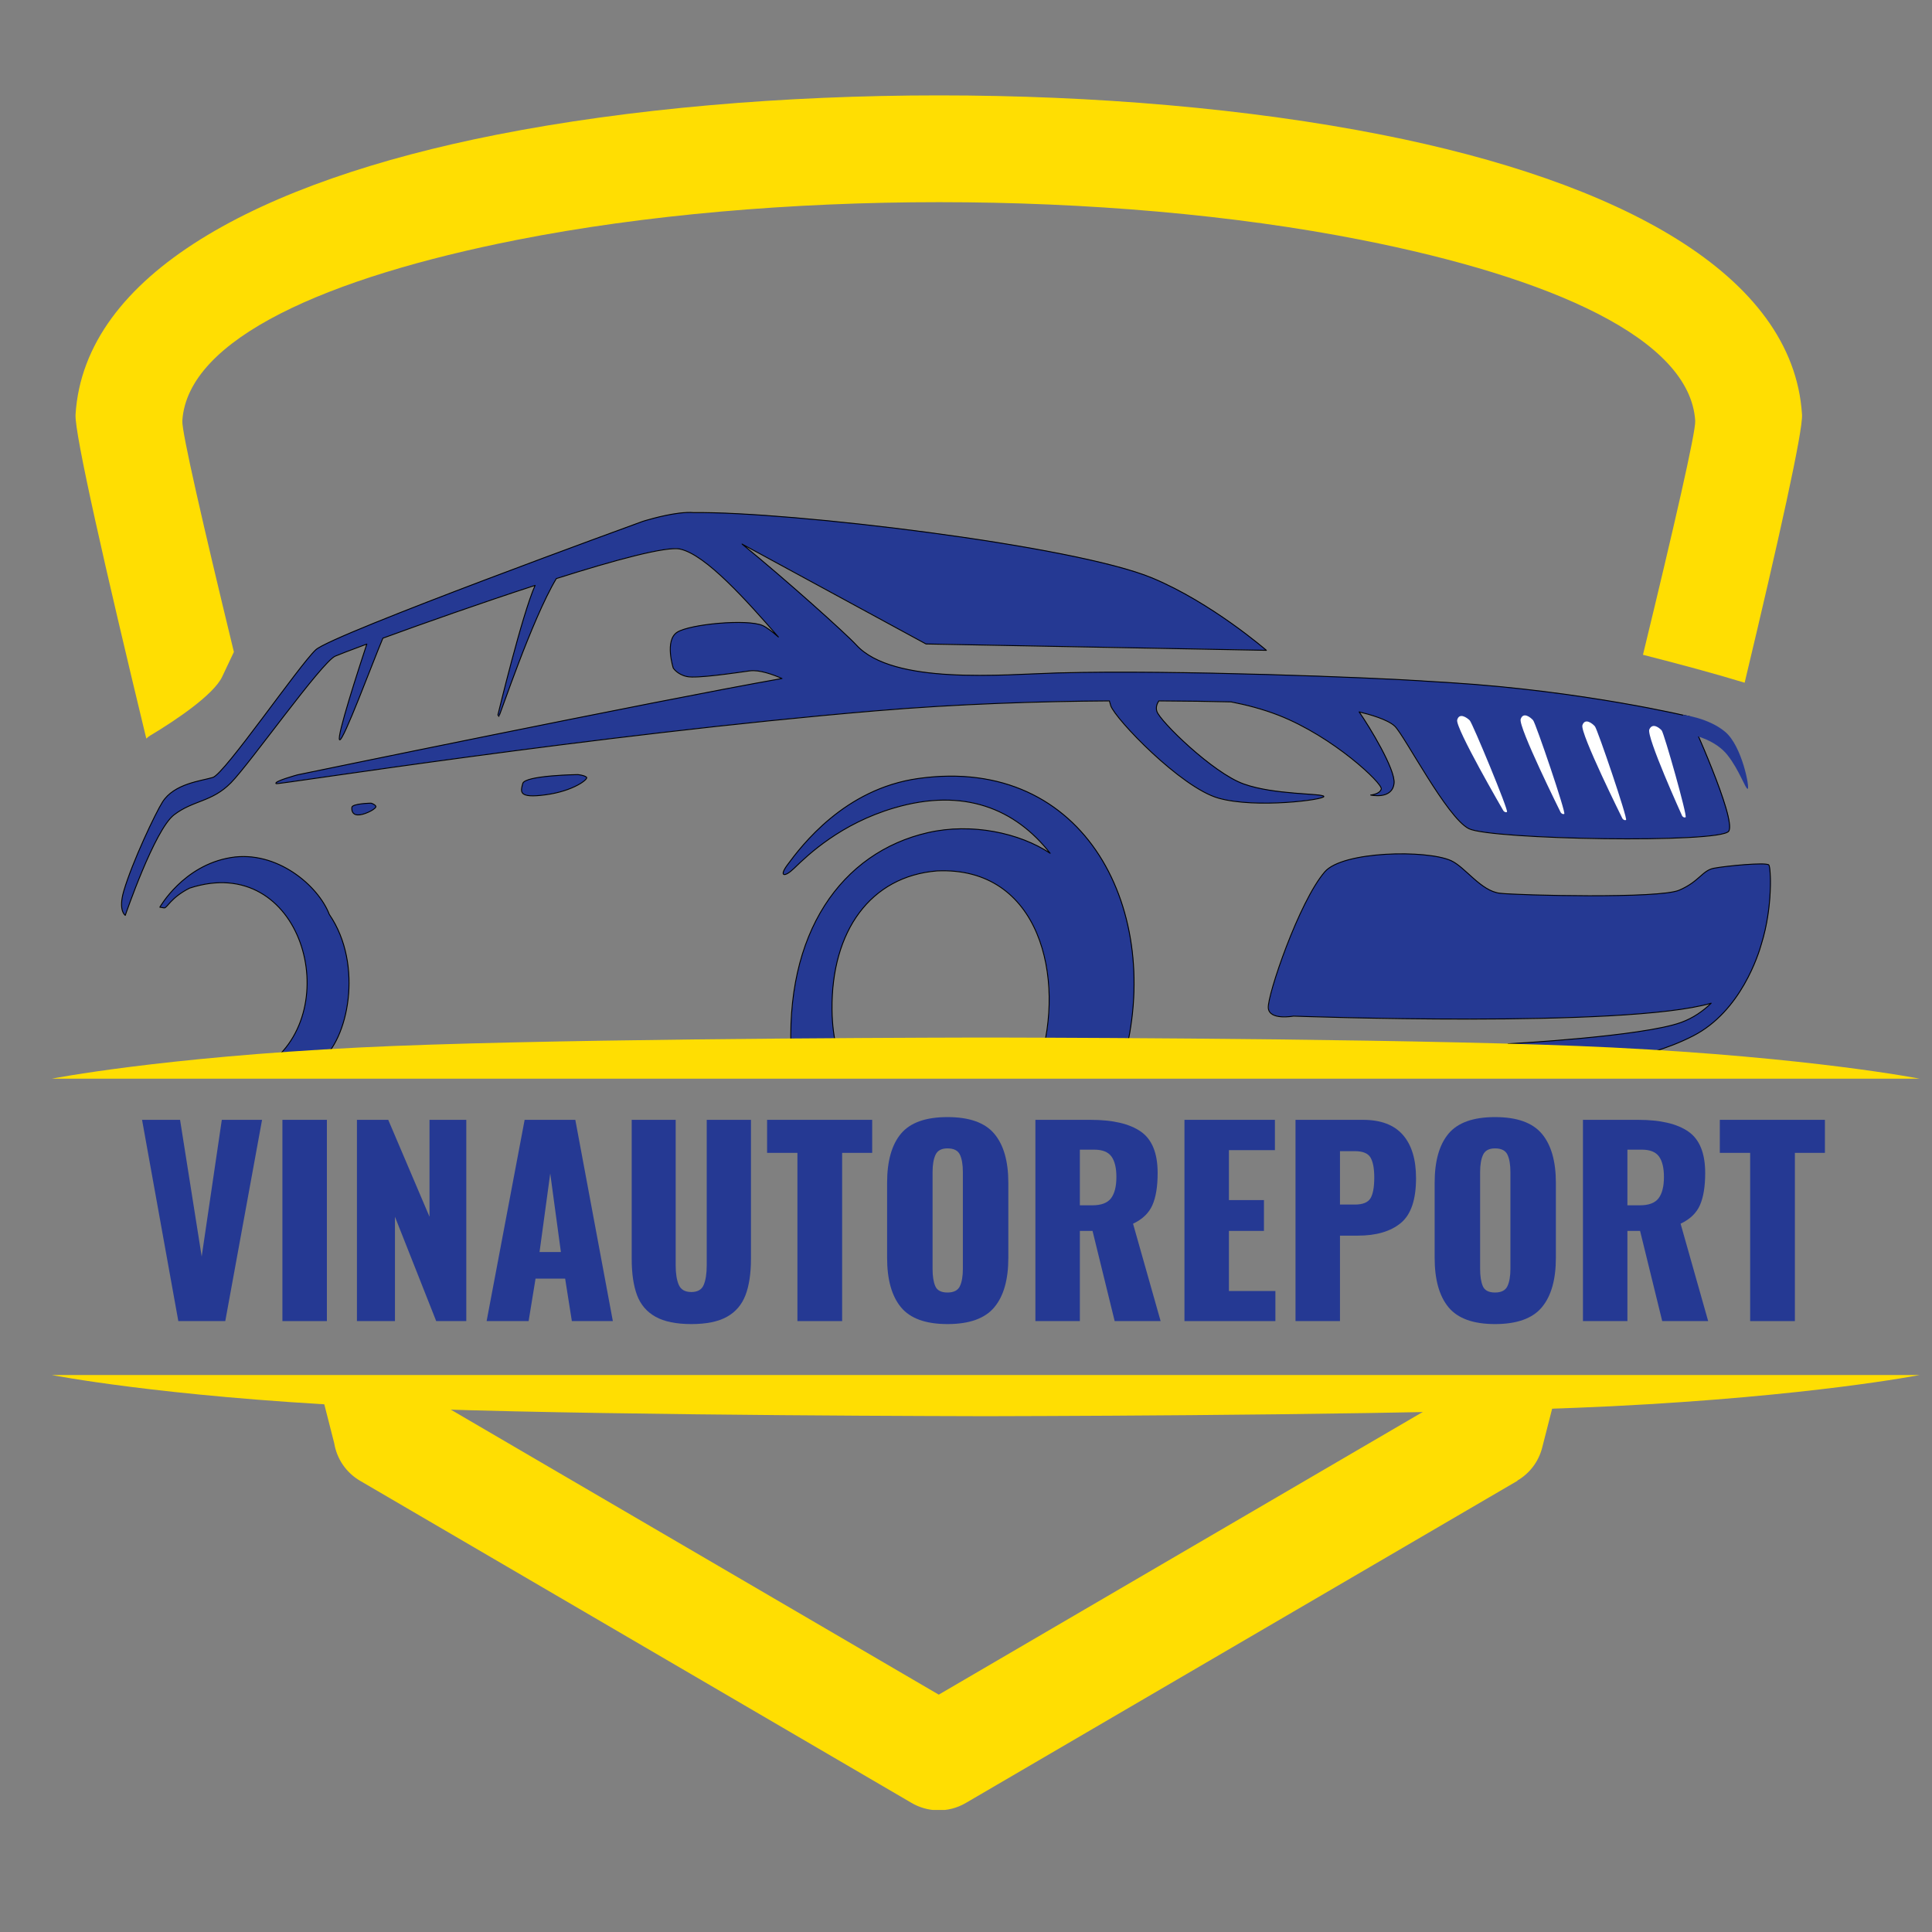
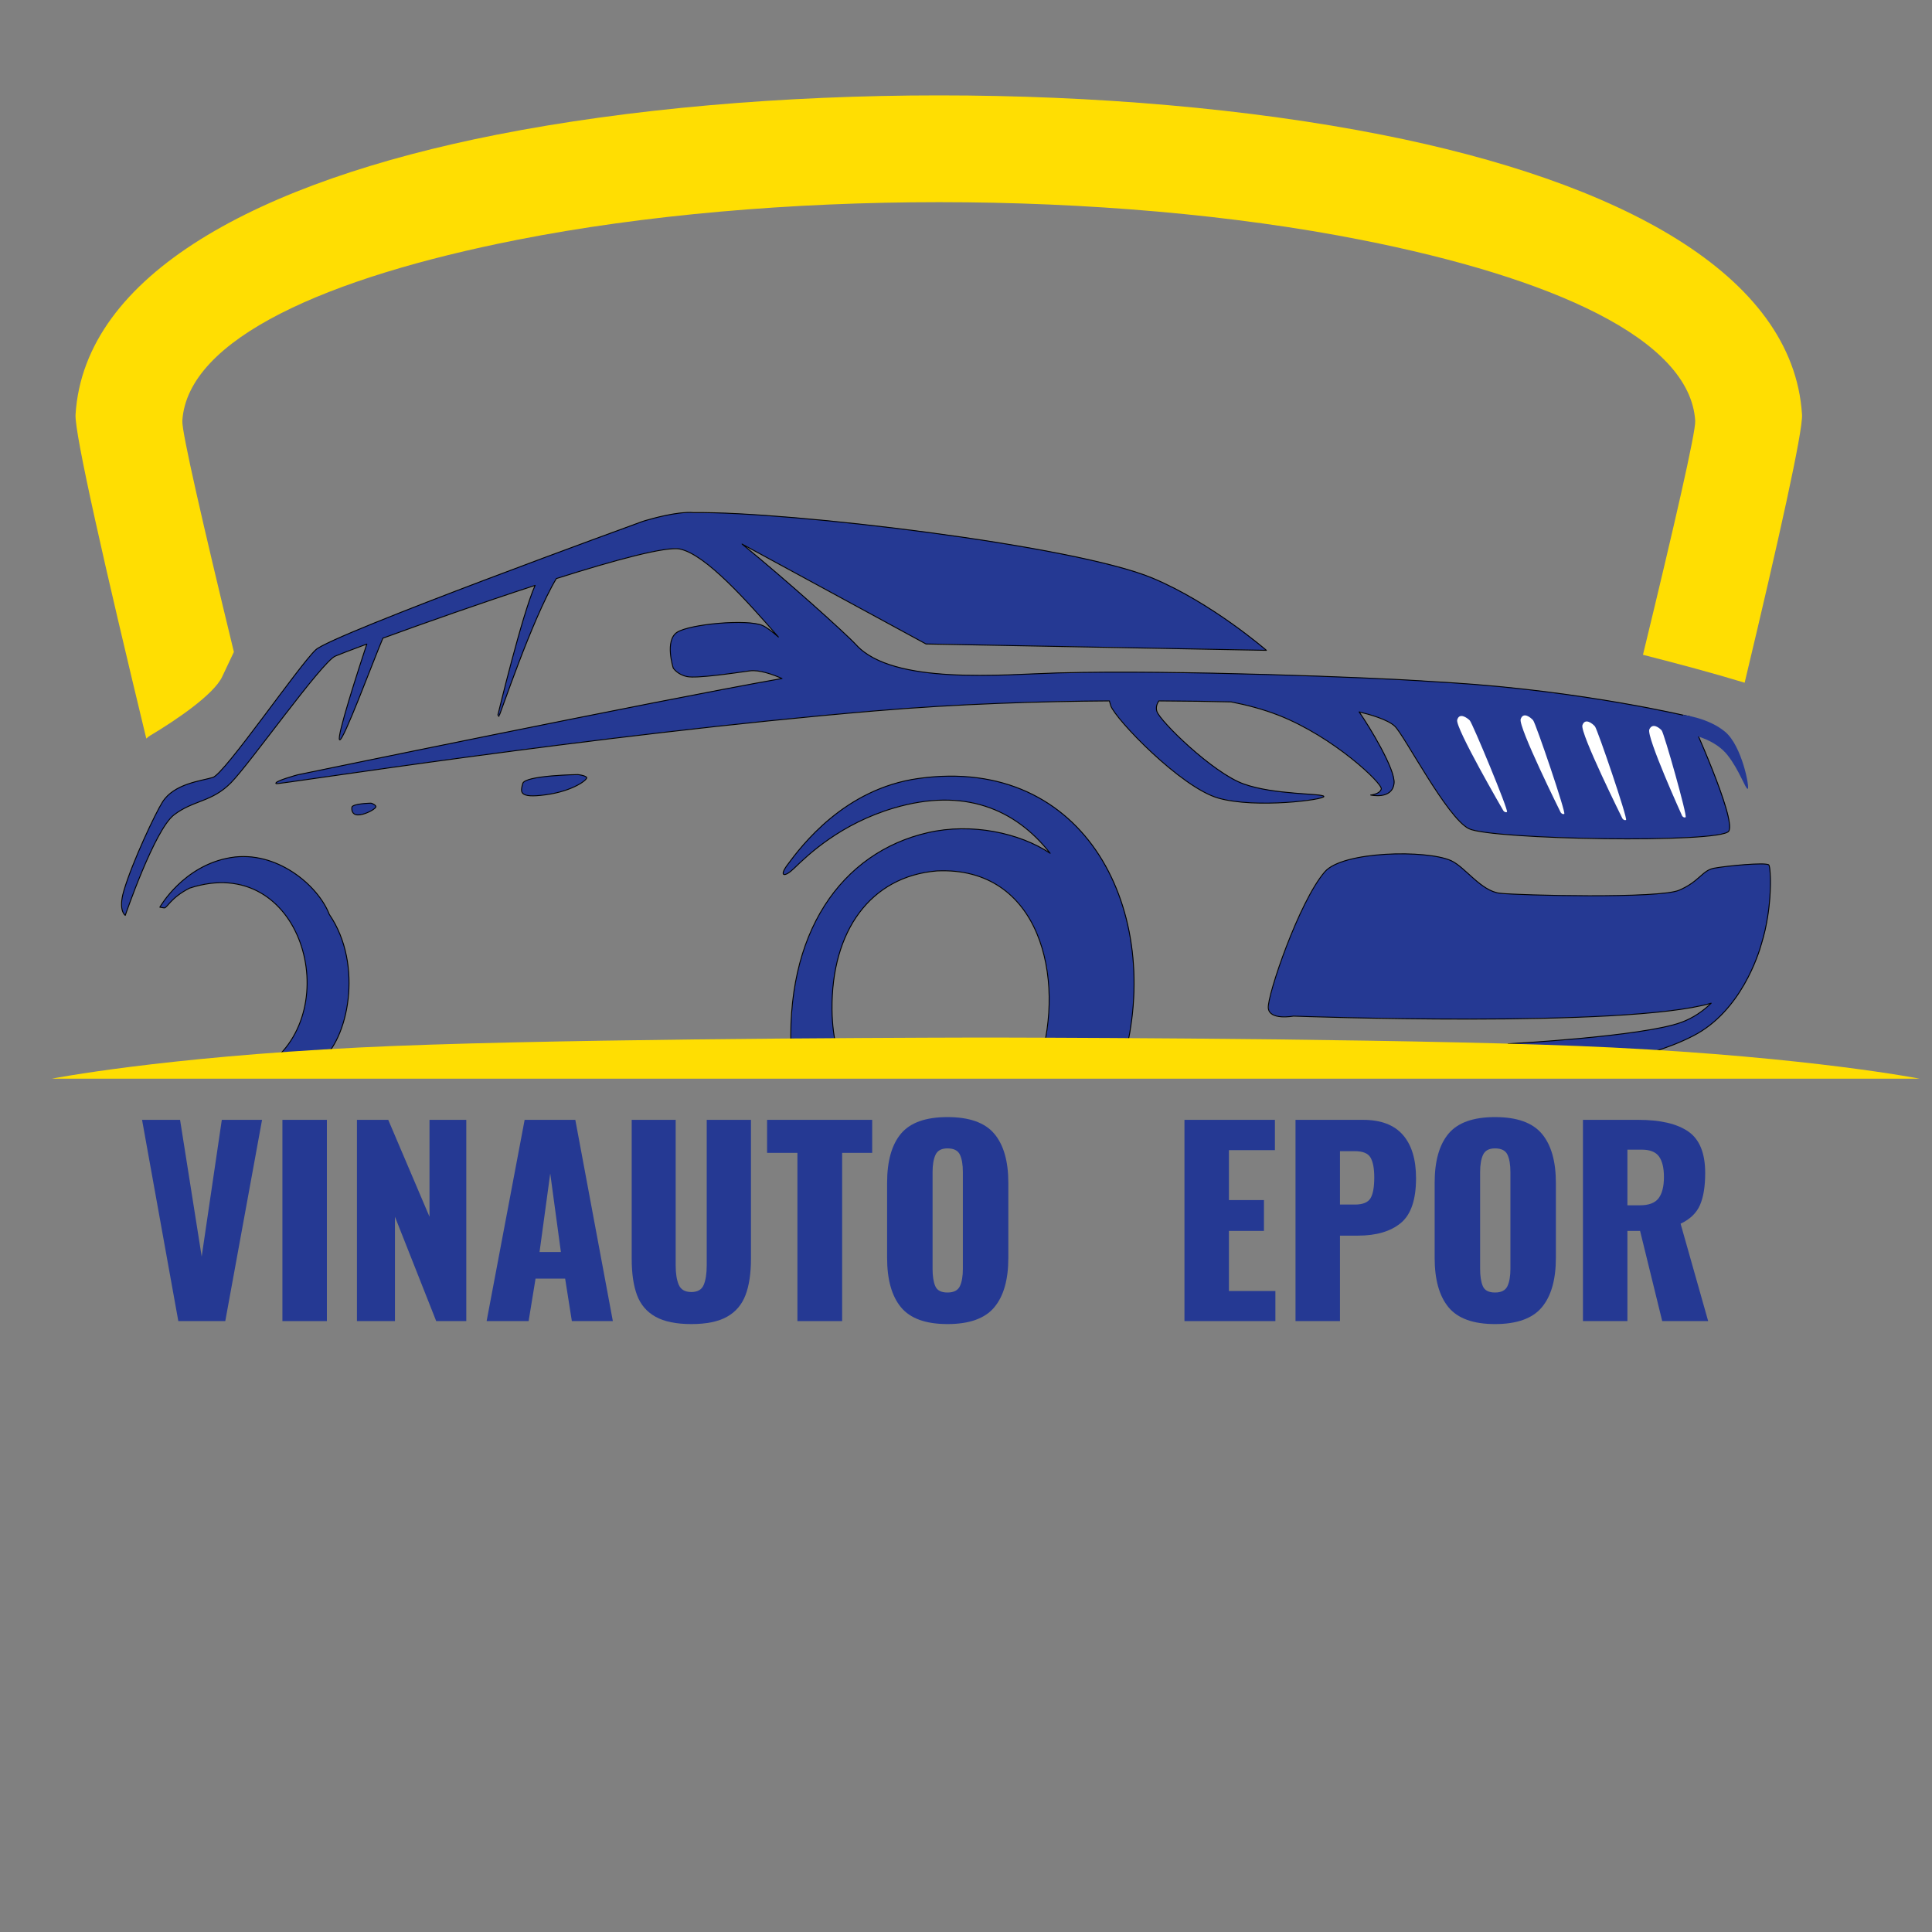
<svg xmlns="http://www.w3.org/2000/svg" width="1080" viewBox="0 0 810 810" height="1080" preserveAspectRatio="xMidYMid meet">
  <rect x="0" y="0" width="810" height="810" fill="#808080" stroke="none" />
  <defs>
    <g />
    <clipPath id="2dd6e403b6">
-       <path d="M 31 566.5 L 756 566.5 L 756 758.836 L 31 758.836 Z M 31 566.5 " clip-rule="nonzero" />
-     </clipPath>
+       </clipPath>
    <clipPath id="a24368946a">
      <path d="M 21.734 576.371 L 804.734 576.371 L 804.734 594 L 21.734 594 Z M 21.734 576.371 " clip-rule="nonzero" />
    </clipPath>
    <clipPath id="45352c1be3">
      <path d="M 31 39.996 L 756 39.996 L 756 461.297 L 31 461.297 Z M 31 39.996 " clip-rule="nonzero" />
    </clipPath>
    <clipPath id="b8093d7de5">
      <path d="M 21.734 435 L 804.734 435 L 804.734 452.414 L 21.734 452.414 Z M 21.734 435 " clip-rule="nonzero" />
    </clipPath>
  </defs>
  <g clip-path="url(#2dd6e403b6)">
    <path fill="#ffde02" d="M 61.336 289.945 C 44.164 218.875 31.195 161.879 31.672 154.098 C 35.355 95.145 108.648 56.422 208.176 36.781 C 263.887 25.789 328.754 20.281 393.73 20.281 C 458.684 20.281 523.535 25.762 579.246 36.781 C 678.633 56.395 751.812 95.102 755.504 154.098 C 755.926 161.004 745.746 206.676 731.449 266.527 C 719.25 262.797 704.367 258.77 688.82 254.82 C 701.871 201.051 710.996 161.336 710.727 156.727 C 708.574 122.254 650.266 96.566 570.641 80.852 C 517.301 70.312 455.469 65.051 393.73 65.051 C 331.988 65.051 270.137 70.336 216.777 80.852 C 137.012 96.605 78.602 122.297 76.441 156.727 C 76.172 161.316 85.164 200.449 98.059 253.625 L 93.16 263.984 C 89.613 271.559 73.543 282.371 63.02 288.645 C 62.457 288.98 61.898 289.41 61.336 289.945 Z M 381.883 755.707 L 150.969 620.832 C 144.949 617.309 141.172 611.438 140.117 605.055 C 139.285 601.773 137.352 594.199 134.562 583.277 L 180.617 582.738 L 181.625 586.691 L 393.578 710.488 L 605.543 586.691 L 607.859 577.633 L 654.203 577.07 C 649.461 595.637 646.602 606.762 646.562 606.941 C 645.012 612.988 641.145 617.824 636.156 620.746 L 636.199 620.832 L 404.902 755.914 C 397.531 760.223 388.719 759.848 381.883 755.707 " fill-opacity="1" fill-rule="nonzero" />
  </g>
  <g clip-path="url(#a24368946a)">
-     <path fill="#ffde02" d="M 21.734 576.484 L 804.793 576.484 C 804.793 576.484 759.434 585.41 675.715 589.57 C 604.168 593.121 459.266 593.637 418.68 593.73 L 418.66 593.73 C 418.66 593.73 416.746 593.73 413.266 593.73 C 409.773 593.73 407.863 593.73 407.863 593.73 L 407.844 593.73 C 367.254 593.637 222.348 593.121 150.812 589.57 C 67.094 585.41 21.734 576.484 21.734 576.484 " fill-opacity="1" fill-rule="evenodd" />
-   </g>
+     </g>
  <g fill="#253993" fill-opacity="1">
    <g transform="translate(57.26, 553.875)">
      <g>
        <path d="M 2.297 -84.375 L 18.234 -84.375 L 27.297 -27.078 L 35.734 -84.375 L 52.609 -84.375 L 37.188 0 L 17.5 0 Z M 2.297 -84.375 " />
      </g>
    </g>
  </g>
  <g fill="#253993" fill-opacity="1">
    <g transform="translate(112.047, 553.875)">
      <g>
        <path d="M 6.359 -84.375 L 25 -84.375 L 25 0 L 6.359 0 Z M 6.359 -84.375 " />
      </g>
    </g>
  </g>
  <g fill="#253993" fill-opacity="1">
    <g transform="translate(143.398, 553.875)">
      <g>
        <path d="M 6.25 -84.375 L 19.375 -84.375 L 36.672 -43.75 L 36.672 -84.375 L 52.094 -84.375 L 52.094 0 L 39.484 0 L 22.188 -43.75 L 22.188 0 L 6.25 0 Z M 6.25 -84.375 " />
      </g>
    </g>
  </g>
  <g fill="#253993" fill-opacity="1">
    <g transform="translate(201.829, 553.875)">
      <g>
        <path d="M 18.125 -84.375 L 39.375 -84.375 L 55.109 0 L 37.922 0 L 35.109 -17.812 L 22.703 -17.812 L 19.797 0 L 2.188 0 Z M 33.328 -28.953 L 28.859 -61.875 L 24.375 -28.953 Z M 33.328 -28.953 " />
      </g>
    </g>
  </g>
  <g fill="#253993" fill-opacity="1">
    <g transform="translate(259.219, 553.875)">
      <g>
        <path d="M 30.625 1.25 C 24.301 1.25 19.301 0.227 15.625 -1.812 C 11.945 -3.863 9.359 -6.883 7.859 -10.875 C 6.367 -14.875 5.625 -19.961 5.625 -26.141 L 5.625 -84.375 L 24.062 -84.375 L 24.062 -23.328 C 24.062 -19.93 24.492 -17.223 25.359 -15.203 C 26.234 -13.191 27.988 -12.188 30.625 -12.188 C 33.258 -12.188 34.992 -13.191 35.828 -15.203 C 36.66 -17.223 37.078 -19.93 37.078 -23.328 L 37.078 -84.375 L 55.625 -84.375 L 55.625 -26.141 C 55.625 -19.961 54.859 -14.875 53.328 -10.875 C 51.805 -6.883 49.223 -3.863 45.578 -1.812 C 41.93 0.227 36.945 1.25 30.625 1.25 Z M 30.625 1.25 " />
      </g>
    </g>
  </g>
  <g fill="#253993" fill-opacity="1">
    <g transform="translate(320.463, 553.875)">
      <g>
        <path d="M 13.859 -70.531 L 1.141 -70.531 L 1.141 -84.375 L 45.203 -84.375 L 45.203 -70.531 L 32.609 -70.531 L 32.609 0 L 13.859 0 Z M 13.859 -70.531 " />
      </g>
    </g>
  </g>
  <g fill="#253993" fill-opacity="1">
    <g transform="translate(366.813, 553.875)">
      <g>
        <path d="M 30.422 1.25 C 21.316 1.25 14.82 -1.094 10.938 -5.781 C 7.051 -10.469 5.109 -17.395 5.109 -26.562 L 5.109 -57.922 C 5.109 -67.086 7.051 -73.977 10.938 -78.594 C 14.82 -83.219 21.316 -85.531 30.422 -85.531 C 39.586 -85.531 46.129 -83.203 50.047 -78.547 C 53.973 -73.891 55.938 -67.016 55.938 -57.922 L 55.938 -26.562 C 55.938 -17.395 53.973 -10.469 50.047 -5.781 C 46.129 -1.094 39.586 1.25 30.422 1.25 Z M 30.422 -11.984 C 33.055 -11.984 34.789 -12.867 35.625 -14.641 C 36.457 -16.41 36.875 -18.82 36.875 -21.875 L 36.875 -62.5 C 36.875 -65.625 36.457 -68.055 35.625 -69.797 C 34.789 -71.535 33.055 -72.406 30.422 -72.406 C 27.922 -72.406 26.254 -71.52 25.422 -69.75 C 24.586 -67.977 24.172 -65.562 24.172 -62.5 L 24.172 -21.875 C 24.172 -18.82 24.551 -16.41 25.312 -14.641 C 26.07 -12.867 27.773 -11.984 30.422 -11.984 Z M 30.422 -11.984 " />
      </g>
    </g>
  </g>
  <g fill="#253993" fill-opacity="1">
    <g transform="translate(427.848, 553.875)">
      <g>
-         <path d="M 6.25 -84.375 L 29.484 -84.375 C 38.711 -84.375 45.688 -82.742 50.406 -79.484 C 55.133 -76.223 57.5 -70.426 57.5 -62.094 C 57.5 -56.469 56.77 -51.984 55.312 -48.641 C 53.852 -45.305 51.145 -42.703 47.188 -40.828 L 58.75 0 L 39.484 0 L 30.203 -37.812 L 24.891 -37.812 L 24.891 0 L 6.25 0 Z M 30.109 -48.547 C 33.859 -48.547 36.477 -49.535 37.969 -51.516 C 39.457 -53.492 40.203 -56.461 40.203 -60.422 C 40.203 -64.242 39.508 -67.109 38.125 -69.016 C 36.738 -70.922 34.344 -71.875 30.938 -71.875 L 24.891 -71.875 L 24.891 -48.547 Z M 30.109 -48.547 " />
-       </g>
+         </g>
    </g>
  </g>
  <g fill="#253993" fill-opacity="1">
    <g transform="translate(490.342, 553.875)">
      <g>
        <path d="M 6.25 -84.375 L 44.172 -84.375 L 44.172 -71.672 L 24.891 -71.672 L 24.891 -50.734 L 39.578 -50.734 L 39.578 -37.812 L 24.891 -37.812 L 24.891 -12.609 L 44.375 -12.609 L 44.375 0 L 6.25 0 Z M 6.25 -84.375 " />
      </g>
    </g>
  </g>
  <g fill="#253993" fill-opacity="1">
    <g transform="translate(536.9, 553.875)">
      <g>
        <path d="M 6.25 -84.375 L 34.578 -84.375 C 42.016 -84.375 47.57 -82.273 51.25 -78.078 C 54.938 -73.879 56.781 -67.82 56.781 -59.906 C 56.781 -50.875 54.641 -44.602 50.359 -41.094 C 46.086 -37.582 40.098 -35.828 32.391 -35.828 L 24.891 -35.828 L 24.891 0 L 6.25 0 Z M 31.141 -48.859 C 34.41 -48.859 36.582 -49.723 37.656 -51.453 C 38.727 -53.191 39.266 -56.113 39.266 -60.219 C 39.266 -63.969 38.742 -66.742 37.703 -68.547 C 36.66 -70.348 34.441 -71.25 31.047 -71.25 L 24.891 -71.25 L 24.891 -48.859 Z M 31.141 -48.859 " />
      </g>
    </g>
  </g>
  <g fill="#253993" fill-opacity="1">
    <g transform="translate(596.373, 553.875)">
      <g>
        <path d="M 30.422 1.25 C 21.316 1.25 14.82 -1.094 10.938 -5.781 C 7.051 -10.469 5.109 -17.395 5.109 -26.562 L 5.109 -57.922 C 5.109 -67.086 7.051 -73.977 10.938 -78.594 C 14.82 -83.219 21.316 -85.531 30.422 -85.531 C 39.586 -85.531 46.129 -83.203 50.047 -78.547 C 53.973 -73.891 55.938 -67.016 55.938 -57.922 L 55.938 -26.562 C 55.938 -17.395 53.973 -10.469 50.047 -5.781 C 46.129 -1.094 39.586 1.25 30.422 1.25 Z M 30.422 -11.984 C 33.055 -11.984 34.789 -12.867 35.625 -14.641 C 36.457 -16.41 36.875 -18.82 36.875 -21.875 L 36.875 -62.5 C 36.875 -65.625 36.457 -68.055 35.625 -69.797 C 34.789 -71.535 33.055 -72.406 30.422 -72.406 C 27.922 -72.406 26.254 -71.52 25.422 -69.75 C 24.586 -67.977 24.172 -65.562 24.172 -62.5 L 24.172 -21.875 C 24.172 -18.82 24.551 -16.41 25.312 -14.641 C 26.07 -12.867 27.773 -11.984 30.422 -11.984 Z M 30.422 -11.984 " />
      </g>
    </g>
  </g>
  <g fill="#253993" fill-opacity="1">
    <g transform="translate(657.409, 553.875)">
      <g>
        <path d="M 6.25 -84.375 L 29.484 -84.375 C 38.711 -84.375 45.688 -82.742 50.406 -79.484 C 55.133 -76.223 57.5 -70.426 57.5 -62.094 C 57.5 -56.469 56.77 -51.984 55.312 -48.641 C 53.852 -45.305 51.145 -42.703 47.188 -40.828 L 58.75 0 L 39.484 0 L 30.203 -37.812 L 24.891 -37.812 L 24.891 0 L 6.25 0 Z M 30.109 -48.547 C 33.859 -48.547 36.477 -49.535 37.969 -51.516 C 39.457 -53.492 40.203 -56.461 40.203 -60.422 C 40.203 -64.242 39.508 -67.109 38.125 -69.016 C 36.738 -70.922 34.344 -71.875 30.938 -71.875 L 24.891 -71.875 L 24.891 -48.547 Z M 30.109 -48.547 " />
      </g>
    </g>
  </g>
  <g fill="#253993" fill-opacity="1">
    <g transform="translate(719.902, 553.875)">
      <g>
-         <path d="M 13.859 -70.531 L 1.141 -70.531 L 1.141 -84.375 L 45.203 -84.375 L 45.203 -70.531 L 32.609 -70.531 L 32.609 0 L 13.859 0 Z M 13.859 -70.531 " />
-       </g>
+         </g>
    </g>
  </g>
  <path fill="#253993" d="M 242.309 324.688 C 242.309 324.688 220.086 324.984 219.188 328.426 C 218.309 331.84 217.188 334.738 228.781 333.164 C 240.379 331.613 246.766 326.621 245.953 325.816 C 245.141 324.984 242.309 324.688 242.309 324.688 Z M 155.551 336.672 C 155.551 336.672 147.688 336.805 147.531 338.449 C 147.371 340.086 147.98 341.926 150.879 341.57 C 153.777 341.188 158.094 338.832 157.578 337.934 C 157.039 337.027 155.551 336.672 155.551 336.672 Z M 79.52 372.293 C 126.672 356.922 145.102 423.672 111.91 446.602 C 121.82 447.09 129.145 448.465 134.293 444.688 C 145.848 436.238 152.609 404.523 138.09 383.332 C 133.441 371.195 115.996 356.312 96.758 359.484 C 76.844 362.766 67.02 380.293 67.02 380.293 C 67.02 380.293 67.02 380.293 68.824 380.59 C 70.012 380.789 71.543 376.293 79.52 372.293 Z M 392.898 365.082 C 436.254 363.102 446.82 410.32 435.984 445.117 L 471.09 444.688 C 488.059 382.836 455.738 316.355 384.969 326.332 C 354.062 330.691 336.102 354.492 330.121 362.605 C 326.551 367.457 328.961 367.867 332.914 364.047 C 338.871 358.27 352.512 345.281 374.871 338.691 C 404.266 330.016 425.785 339.121 440.344 357.688 C 427.535 349.145 407.371 344.824 389.055 349.031 C 353.07 357.258 328.641 390.863 331.859 443.547 C 332.129 447.836 352.379 444.508 352.379 444.508 C 352.379 444.508 348.977 436.598 348.871 423.203 C 348.555 390.371 364.918 367.352 392.898 365.082 Z M 632.355 437.57 C 632.355 437.57 688.566 434.555 704.93 428.598 C 710.012 426.754 714.191 423.766 717.52 420.551 C 681.418 431.094 542.355 425.965 542.355 425.965 C 542.355 425.965 532.25 427.852 531.801 422.551 C 531.371 417.246 544.656 378.027 555.488 365.465 C 562.977 356.742 598.262 356.137 608.469 360.785 C 614.418 363.504 620.961 373.555 628.98 374.449 C 637.008 375.328 695.605 376.789 704.078 373.168 C 712.547 369.551 713.738 364.902 718.641 363.953 C 723.543 363.008 740.352 361.371 741.672 362.566 C 742.531 363.324 743.453 380.07 738.574 395.691 C 737.406 399.898 730.039 423.941 709.988 434.234 C 687.988 445.547 662.113 446.445 662.113 446.445 Z M 52.527 383.715 C 52.527 383.715 64.797 347.816 72.98 341.57 C 81.164 335.324 88.801 336.289 96.852 328.109 C 104.871 319.949 134.742 277.719 140.539 275.039 C 141.594 274.57 146.453 272.68 153.805 269.961 C 150.699 279.383 140.902 309.383 142.406 310.125 C 143.934 310.891 156.094 278.055 160.543 267.492 C 177.082 261.441 201.453 252.812 224.375 245.352 C 218.98 257.328 208.773 299.652 208.773 299.652 C 208.773 299.652 208.773 299.652 209.156 300.305 C 209.383 300.734 222.891 259.805 233.277 242.5 C 257.957 234.676 279.422 228.875 285.191 230.133 C 295.988 232.5 313.113 251.777 326.391 266.996 C 323.762 264.703 321.406 262.902 319.762 262.184 C 313.359 259.352 289.285 261.582 283.938 264.996 C 278.59 268.434 282.293 280.008 282.293 280.008 C 282.293 280.008 283.938 282.703 288.031 283.582 C 292.098 284.48 307.871 282.094 314.414 281.199 C 318.367 280.664 324.055 282.703 327.895 284.395 C 273.102 294.078 124.785 324.781 124.785 324.781 C 124.785 324.781 114.379 327.594 115.793 328.492 C 116.586 328.984 248.449 307.992 366.898 297.988 C 401.891 295.023 436.254 293.988 465.18 293.789 C 465.34 294.414 465.52 295.09 465.742 295.789 C 467.676 301.426 495.184 330.129 510.941 334.578 C 526.703 339.027 555.695 335.188 555.105 333.84 C 554.5 332.492 534.426 333.258 521.508 328.625 C 508.559 324.016 486.262 302.172 485.074 298.145 C 484.578 296.48 485.113 294.977 485.906 293.789 C 497.48 293.836 507.727 294.012 516.203 294.211 C 522.742 295.473 529.602 297.27 536.066 299.789 C 559.266 308.867 579.785 328.492 579.18 330.715 C 578.59 332.941 574.73 333.258 574.73 333.258 C 574.73 333.258 583.789 335.324 584.547 328.332 C 585.152 322.555 574.234 304.625 569.895 298.398 C 574.207 299.426 581.898 301.586 584.844 304.391 C 588.996 308.418 606.691 342.766 615.902 347.367 C 625.117 351.977 721.605 353.621 724.887 348.402 C 728.148 343.207 708.527 300.398 708.527 300.398 C 708.527 300.398 664.383 289.676 607.879 286.125 C 604.398 285.898 600.82 285.676 597.137 285.469 C 596.754 285.449 596.398 285.402 595.988 285.383 C 576.797 284.102 493.273 280.684 443.625 282.055 C 420.523 282.703 374.516 287.219 359.055 270.344 C 354.734 265.621 329.383 242.836 311.152 228.023 L 388.289 269.922 L 531.016 272.59 C 531.016 272.59 508.109 252.656 483.141 242.25 C 450.301 228.562 331.25 214.355 290.996 214.828 C 289.105 214.672 286.902 214.785 284.629 215.082 L 284.609 215.082 C 277.328 216 269.438 218.539 269.438 218.539 C 269.438 218.539 139.352 265.828 132.383 272.371 C 125.395 278.906 94.168 324.398 89.25 325.883 C 84.352 327.367 73.047 328.426 68.148 336.156 C 65.223 340.738 55.453 361.344 51.895 373.508 C 49.473 381.824 52.527 383.715 52.527 383.715 " fill-opacity="1" fill-rule="evenodd" />
  <path stroke-linecap="round" transform="matrix(0.169, 0, 0, -0.169, 21.734, 778.694)" fill="none" stroke-linejoin="round" d="M 1304.999 2686.068 C 1304.999 2686.068 1173.522 2684.311 1168.206 2663.951 C 1163.006 2643.752 1156.373 2626.604 1224.966 2635.917 C 1293.582 2645.092 1331.368 2674.628 1326.561 2679.389 C 1321.754 2684.311 1304.999 2686.068 1304.999 2686.068 Z M 791.708 2615.164 C 791.708 2615.164 745.186 2614.378 744.262 2604.648 C 743.314 2594.965 746.919 2584.08 764.068 2586.183 C 781.216 2588.448 806.753 2602.383 803.703 2607.699 C 800.513 2613.061 791.708 2615.164 791.708 2615.164 Z M 341.879 2404.416 C 620.85 2495.357 729.887 2100.44 533.514 1964.779 C 592.146 1961.891 635.479 1953.756 665.939 1976.104 C 734.301 2026.092 774.306 2213.729 688.403 2339.105 C 660.901 2410.91 557.688 2498.963 443.867 2480.197 C 326.048 2460.784 267.925 2357.085 267.925 2357.085 C 267.925 2357.085 267.925 2357.085 278.602 2355.329 C 285.628 2354.15 294.687 2380.751 341.879 2404.416 Z M 2195.944 2447.079 C 2452.451 2458.796 2514.965 2179.433 2450.856 1973.562 L 2658.553 1976.104 C 2758.946 2342.04 2567.727 2735.363 2149.029 2676.338 C 1966.176 2650.546 1859.913 2509.732 1824.53 2461.731 C 1803.407 2433.027 1817.666 2430.601 1841.054 2453.203 C 1876.298 2487.384 1957.001 2564.228 2089.287 2603.215 C 2263.196 2654.545 2390.514 2600.673 2476.648 2490.828 C 2400.867 2541.371 2281.569 2566.931 2173.203 2542.041 C 1960.306 2493.37 1815.771 2294.548 1834.814 1982.852 C 1836.409 1957.476 1956.215 1977.167 1956.215 1977.167 C 1956.215 1977.167 1936.086 2023.966 1935.462 2103.213 C 1933.59 2297.459 2030.401 2433.651 2195.944 2447.079 Z M 3612.659 2018.212 C 3612.659 2018.212 3945.224 2036.053 4042.035 2071.297 C 4072.102 2082.205 4096.831 2099.885 4116.521 2118.905 C 3902.931 2056.529 3080.186 2086.874 3080.186 2086.874 C 3080.186 2086.874 3020.399 2075.711 3017.741 2107.073 C 3015.199 2138.457 3093.799 2370.467 3157.885 2444.814 C 3202.188 2496.42 3410.948 2500.003 3471.337 2472.501 C 3506.534 2456.416 3545.245 2396.951 3592.692 2391.659 C 3640.184 2386.459 3986.869 2377.816 4036.997 2399.239 C 4087.101 2420.64 4094.15 2448.142 4123.154 2453.758 C 4152.158 2459.351 4251.604 2469.034 4259.415 2461.962 C 4264.5 2457.479 4269.954 2358.403 4241.088 2265.983 C 4234.178 2241.092 4190.591 2098.845 4071.963 2037.948 C 3941.803 1971.019 3788.717 1965.704 3788.717 1965.704 Z M 182.184 2336.84 C 182.184 2336.84 254.775 2549.229 303.192 2586.183 C 351.609 2623.137 396.791 2617.429 444.422 2665.823 C 491.868 2714.101 668.597 2963.952 702.893 2979.806 C 709.133 2982.579 737.883 2993.765 781.378 3009.85 C 763.004 2954.107 705.043 2776.616 713.94 2772.225 C 722.977 2767.695 794.92 2961.964 821.244 3024.456 C 919.095 3060.255 1063.283 3111.307 1198.897 3155.448 C 1166.981 3084.59 1106.593 2834.185 1106.593 2834.185 C 1106.593 2834.185 1106.593 2834.185 1108.858 2830.325 C 1110.198 2827.783 1190.115 3069.938 1251.567 3172.319 C 1397.581 3218.61 1524.575 3252.93 1558.709 3245.488 C 1622.588 3231.483 1723.906 3117.431 1802.459 3027.391 C 1786.906 3040.957 1772.97 3051.611 1763.24 3055.864 C 1725.362 3072.619 1582.93 3059.423 1551.291 3039.224 C 1519.652 3018.886 1541.561 2950.409 1541.561 2950.409 C 1541.561 2950.409 1551.291 2934.463 1575.511 2929.263 C 1599.569 2923.947 1692.891 2938.045 1731.601 2943.36 C 1754.99 2946.526 1788.639 2934.463 1811.357 2924.456 C 1487.182 2867.164 609.687 2685.513 609.687 2685.513 C 609.687 2685.513 548.12 2668.873 556.486 2663.558 C 561.178 2660.646 1341.329 2784.843 2042.118 2844.03 C 2249.145 2861.571 2452.451 2867.696 2623.586 2868.874 C 2624.534 2865.176 2625.597 2861.178 2626.914 2857.041 C 2638.354 2823.693 2801.1 2653.874 2894.329 2627.551 C 2987.581 2601.228 3159.11 2623.946 3155.62 2631.919 C 3152.038 2639.892 3033.271 2635.363 2956.844 2662.772 C 2880.232 2690.043 2748.315 2819.278 2741.289 2843.106 C 2738.354 2852.928 2741.521 2861.848 2746.212 2868.874 C 2814.689 2868.597 2875.309 2867.557 2925.459 2866.378 C 2964.147 2858.913 3004.73 2848.282 3042.978 2833.376 C 3180.233 2779.666 3301.634 2663.558 3298.052 2650.408 C 3294.562 2637.235 3271.729 2635.363 3271.729 2635.363 C 3271.729 2635.363 3325.323 2623.137 3329.806 2664.505 C 3333.388 2698.686 3268.794 2804.765 3243.118 2841.603 C 3268.632 2835.525 3314.137 2822.745 3331.563 2806.151 C 3356.129 2782.324 3460.821 2579.111 3515.317 2551.886 C 3569.835 2524.616 4140.695 2514.886 4160.108 2545.762 C 4179.406 2576.499 4063.32 2829.771 4063.32 2829.771 C 4063.32 2829.771 3802.145 2893.21 3467.847 2914.218 C 3447.255 2915.558 3426.086 2916.875 3404.292 2918.1 C 3402.027 2918.216 3399.924 2918.493 3397.498 2918.609 C 3283.954 2926.189 2789.799 2946.411 2496.061 2938.299 C 2359.383 2934.463 2087.184 2907.747 1995.712 3007.585 C 1970.151 3035.526 1820.162 3170.332 1712.304 3257.968 L 2168.673 3010.081 L 3013.096 2994.297 C 3013.096 2994.297 2877.574 3112.231 2729.85 3173.798 C 2535.557 3254.778 1831.209 3338.832 1593.052 3336.036 C 1581.867 3336.96 1568.832 3336.29 1555.382 3334.534 L 1555.266 3334.534 C 1512.187 3329.103 1465.504 3314.081 1465.504 3314.081 C 1465.504 3314.081 695.868 3034.301 654.638 2995.591 C 613.293 2956.926 428.545 2687.778 399.448 2678.996 C 370.467 2670.214 303.585 2663.951 274.604 2618.214 C 257.294 2591.105 199.494 2469.196 178.44 2397.229 C 164.111 2348.026 182.184 2336.84 182.184 2336.84 Z M 182.184 2336.84 " stroke="#000000" stroke-width="2.268" stroke-opacity="1" stroke-miterlimit="10" />
  <g clip-path="url(#45352c1be3)">
    <path fill="#ffde02" d="M 61.336 309.652 C 44.164 238.586 31.195 181.586 31.672 173.809 C 35.355 114.855 108.648 76.133 208.176 56.488 C 263.887 45.496 328.754 39.992 393.73 39.992 C 458.684 39.992 523.535 45.469 579.246 56.488 C 678.633 76.105 751.812 114.809 755.504 173.809 C 755.926 180.715 745.746 226.383 731.449 286.234 C 719.25 282.504 704.367 278.477 688.82 274.527 C 701.871 220.758 710.996 181.047 710.727 176.438 C 708.574 141.965 650.266 116.273 570.641 100.562 C 517.301 90.023 455.469 84.762 393.73 84.762 C 331.988 84.762 270.137 90.043 216.777 100.562 C 137.012 116.316 78.602 142.004 76.441 176.438 C 76.172 181.023 85.164 220.156 98.059 273.336 L 93.16 283.695 C 89.613 291.266 73.543 302.082 63.02 308.355 C 62.457 308.691 61.898 309.121 61.336 309.652 Z M 381.883 775.418 L 150.969 640.543 C 144.949 637.016 141.172 631.148 140.117 624.762 C 139.285 621.48 137.352 613.91 134.562 602.988 L 180.617 602.445 L 181.625 606.402 L 393.578 730.195 L 605.543 606.402 L 607.859 597.344 L 654.203 596.781 C 649.461 615.348 646.602 626.473 646.562 626.652 C 645.012 632.699 641.145 637.531 636.156 640.457 L 636.199 640.543 L 404.902 775.621 C 397.531 779.934 388.719 779.559 381.883 775.418 " fill-opacity="1" fill-rule="nonzero" />
  </g>
  <path fill="#253993" d="M 710.172 308.262 C 710.613 308.418 719.316 310.281 724.281 316.602 C 729.273 322.91 731.855 331.008 732.75 330.715 C 733.648 330.418 730.375 312.805 723.316 306.848 C 716.258 300.914 705.621 299.719 705.621 299.719 C 705.621 299.719 705.332 305.969 705.621 306.551 C 705.918 307.16 710.172 308.262 710.172 308.262 " fill-opacity="1" fill-rule="evenodd" />
  <path fill="#ffffff" d="M 654.316 340.602 C 654.316 340.602 636.449 304.664 637.551 301.492 C 638.648 298.305 641.711 300.773 642.766 301.969 C 643.844 303.184 656.672 340.871 655.82 341.234 C 654.941 341.59 654.316 340.602 654.316 340.602 Z M 680.203 343.16 C 680.203 343.16 662.336 307.223 663.438 304.035 C 664.543 300.867 667.617 303.316 668.676 304.531 C 669.73 305.719 682.566 343.414 681.715 343.777 C 680.863 344.133 680.203 343.16 680.203 343.16 Z M 705.246 342.066 C 705.246 342.066 690.141 308.758 691.492 305.812 C 692.812 302.867 695.711 305.137 696.684 306.262 C 697.648 307.383 707.582 342.309 706.684 342.648 C 705.809 342.988 705.246 342.066 705.246 342.066 Z M 630.289 339.887 C 630.289 339.887 610.039 305.07 610.938 301.832 C 611.816 298.621 615.051 300.887 616.199 302.035 C 617.34 303.184 632.645 340.02 631.812 340.422 C 630.98 340.832 630.289 339.887 630.289 339.887 " fill-opacity="1" fill-rule="evenodd" />
  <g clip-path="url(#b8093d7de5)">
    <path fill="#ffde02" d="M 21.734 452.242 L 804.793 452.242 C 804.793 452.242 759.434 443.312 675.715 439.16 C 604.168 435.609 459.266 435.094 418.68 435 L 418.66 435 C 418.66 435 416.746 435 413.266 435 C 409.773 435 407.863 435 407.863 435 L 407.844 435 C 367.254 435.094 222.348 435.609 150.812 439.16 C 67.094 443.312 21.734 452.242 21.734 452.242 " fill-opacity="1" fill-rule="evenodd" />
  </g>
</svg>